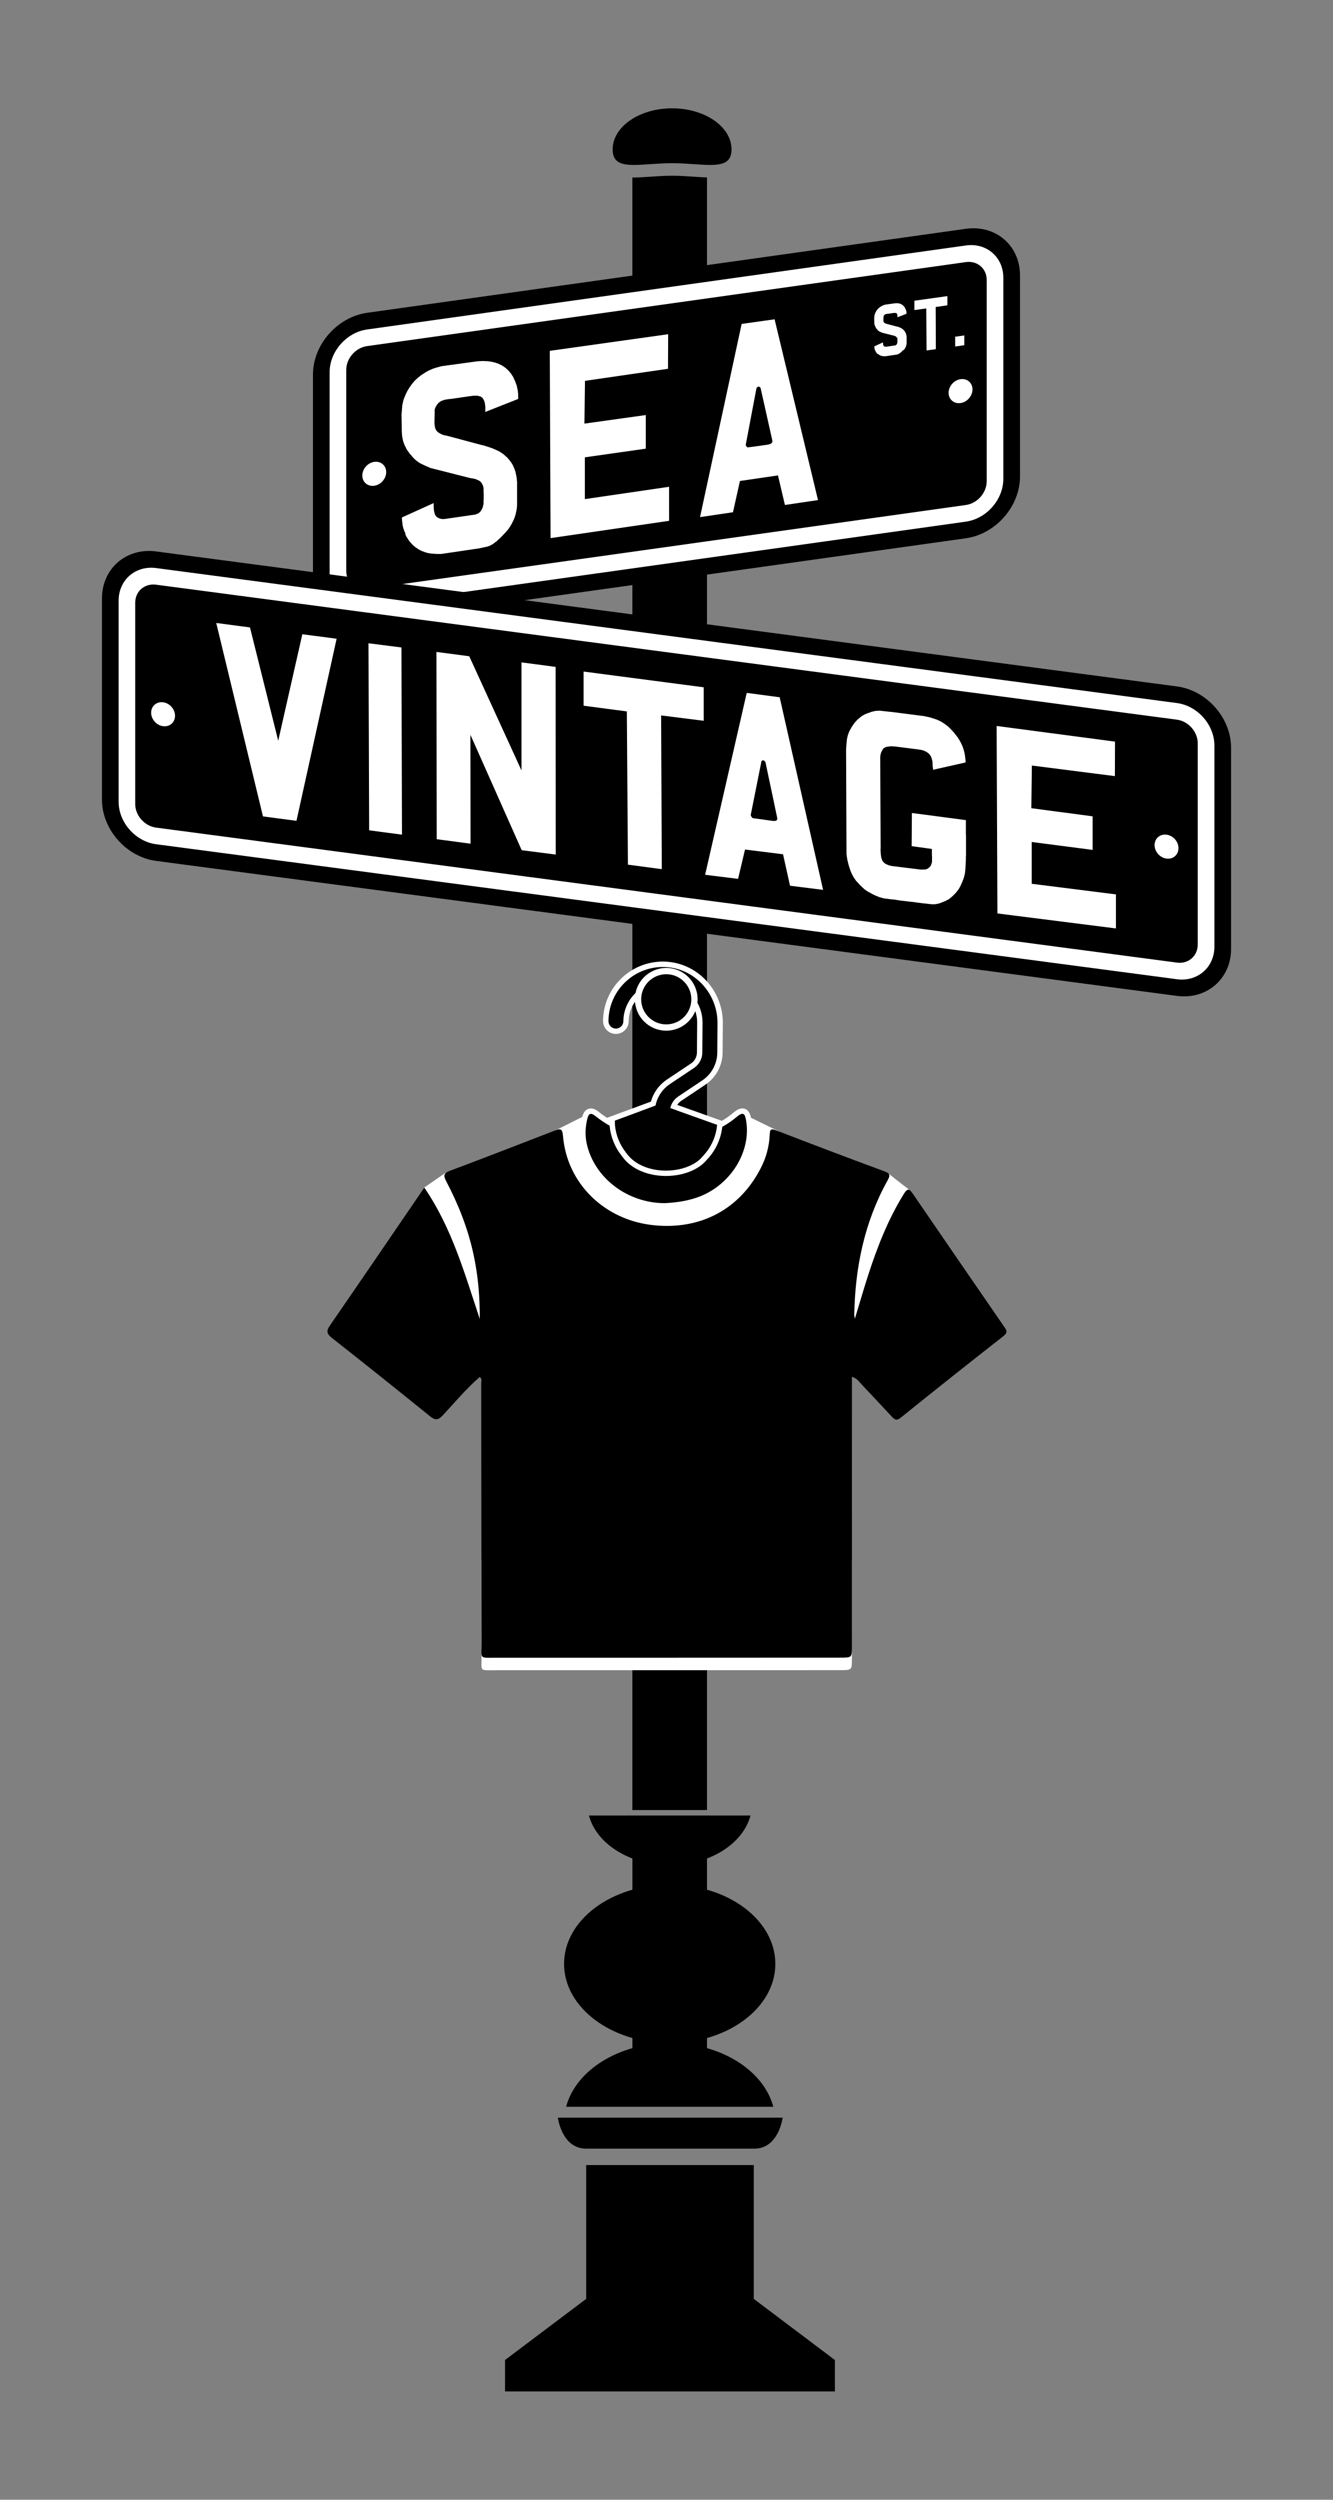
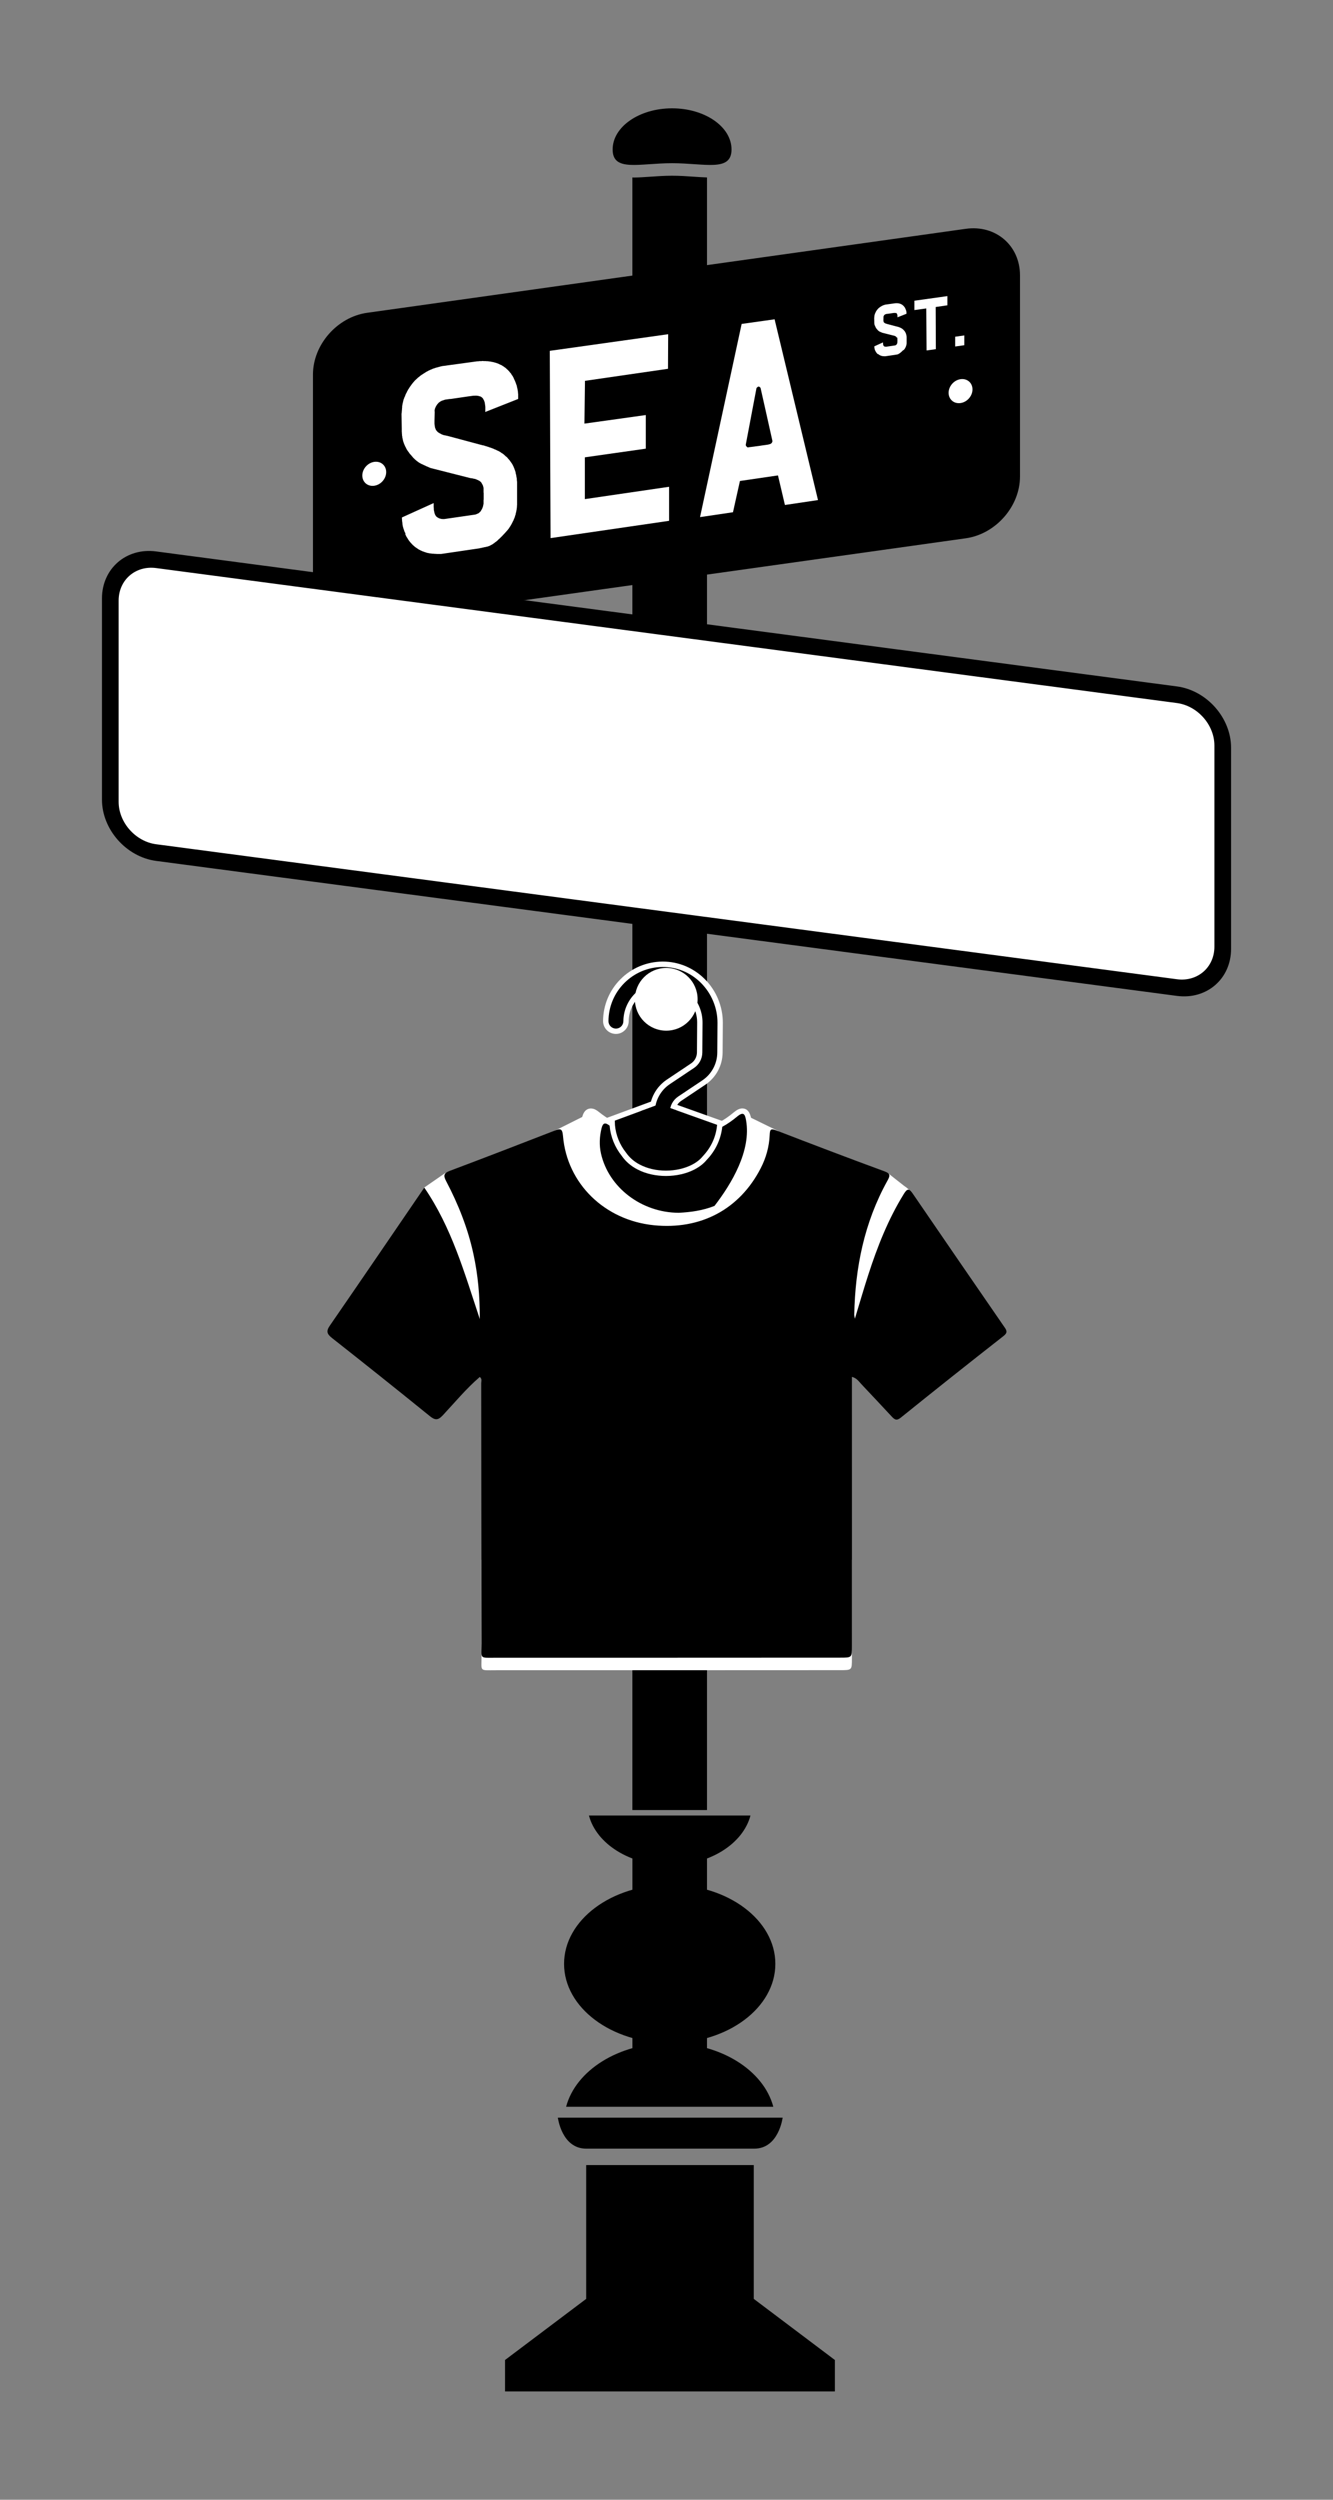
<svg xmlns="http://www.w3.org/2000/svg" xml:space="preserve" style="enable-background:new 0 0 320 600;" viewBox="0 0 320 600" y="0px" x="0px" id="Layer_1" version="1.1">
  <rect x="0" y="0" width="320" height="600" fill="#808080" stroke="none" />
  <style type="text/css">
	.st0{fill:#FFFFFF;}
</style>
  <g>
    <g>
      <g>
        <ellipse ry="19.02" rx="25.36" cy="471.38" cx="160.77" />
        <path d="M185.64,505.68H135.9c2.31-8.72,12.57-15.29,24.87-15.29S183.33,496.96,185.64,505.68z" />
        <path d="M141.38,435.77h38.78c-1.8,6.8-9.8,11.92-19.39,11.92S143.18,442.57,141.38,435.77z" />
        <path d="M187.88,508.29c0,0-0.92,7.44-6.8,7.44c-5.88,0-20.18,0-20.18,0s-14.3,0-20.18,0c-5.88,0-6.8-7.44-6.8-7.44H187.88z" />
        <rect height="56.68" width="17.9" y="438.19" x="151.82" />
        <polygon points="140.72,519.67 140.72,551.79 121.24,566.46 121.24,574 200.42,574 200.42,566.46 180.95,551.79 180.95,519.67" />
        <path d="M169.72,42.59v391.87h-17.91V42.59c0.14,0.02,0.26,0.02,0.38,0.02c1.23,0,2.59-0.11,4.02-0.2     c1.64-0.12,3.36-0.23,5.13-0.23c1.79,0,3.49,0.11,5.15,0.23C167.62,42.49,168.7,42.56,169.72,42.59z" />
      </g>
      <path d="M175.61,35.88c0,5.45-6.39,3.29-14.27,3.29s-14.27,2.16-14.27-3.29S153.47,26,161.34,26S175.61,30.42,175.61,35.88z" />
    </g>
    <g>
      <g>
        <path d="M216.72,284.56l-58.4-20.88l-0.03,0.01l-0.04-0.01l-52.52,19.38c0.62,3.88-1.6,8.3-6.67,8.3     c-0.26,0-0.5-0.01-0.74-0.04c-0.03,0.65-0.03,1.3,0.03,1.93c0.33,3.82,2.03,6.4,4.25,6.43h0.04c0.33,0,0.65-0.06,0.98-0.18     l54.65-10.23l56.51,10.24c0.32,0.12,0.65,0.17,0.98,0.17h0.04c2.22-0.03,3.93-2.62,4.25-6.43     C220.34,289.74,219.28,285.5,216.72,284.56z" class="st0" />
        <g>
          <path d="M158.93,277.93c-1.71-0.01-3.08-1.4-3.07-3.1l0.06-7.96c0.02-3.11,1.58-6,4.16-7.73l5.8-3.88      c0.89-0.59,1.42-1.59,1.43-2.66l0.05-7.12c0.02-2.28-0.91-4.51-2.54-6.14c-1.55-1.54-3.57-2.39-5.69-2.39      c-4.53,0.05-8.17,3.71-8.2,8.16c-0.01,1.68-1.39,3.06-3.08,3.06c-0.84-0.01-1.62-0.33-2.19-0.92c-0.58-0.59-0.89-1.36-0.89-2.18      c0.03-3.79,1.51-7.36,4.19-10.04c2.67-2.68,6.23-4.18,10.01-4.23l0.14,0c3.77,0,7.34,1.49,10.05,4.18      c2.8,2.78,4.38,6.62,4.36,10.54l-0.05,7.12c-0.02,3.11-1.58,6-4.16,7.73l-5.8,3.88c-0.89,0.59-1.42,1.59-1.43,2.66l-0.06,7.96      c-0.01,1.69-1.39,3.06-3.08,3.06H158.93z" class="st0" />
          <path d="M158.94,276.65c0,0-0.01,0-0.01,0c-0.99-0.01-1.79-0.81-1.78-1.8l0.06-7.96c0.02-2.68,1.36-5.18,3.59-6.67l5.8-3.88      c1.24-0.83,1.99-2.22,2-3.72l0.05-7.12c0.02-2.62-1.05-5.19-2.92-7.06c-1.82-1.81-4.2-2.79-6.7-2.76      c-5.14,0.06-9.35,4.29-9.38,9.43c-0.01,0.99-0.81,1.78-1.79,1.78c0,0-0.01,0-0.01,0c-0.99-0.01-1.79-0.81-1.78-1.8      c0.02-3.45,1.38-6.7,3.81-9.14c2.43-2.44,5.67-3.81,9.11-3.85c3.47-0.03,6.76,1.31,9.27,3.81c2.55,2.54,4,6.05,3.98,9.62      l-0.05,7.12c-0.02,2.68-1.36,5.18-3.59,6.67l-5.8,3.88c-1.24,0.83-1.99,2.22-2,3.72l-0.06,7.96      C160.72,275.85,159.92,276.65,158.94,276.65z" />
        </g>
        <path d="M162.47,266.55l-0.05,1.04l-0.05,18.79l-4.14,1.53l-55.06,10.38c-0.19,0.07-0.37,0.1-0.56,0.1     c-1.45-0.02-2.73-2.18-2.99-5.25c-0.29-3.46,0.82-6.76,2.48-7.37l51.76-19.1l4.38-1.62L162.47,266.55z" />
        <path d="M218.76,293.14c-0.26,3.07-1.54,5.23-2.99,5.25c-0.18,0-0.37-0.03-0.56-0.1l-56.92-10.38l-4.28-1.53l-0.05-18.79     l-0.03-0.93l4.38-1.62l4.21,1.51l53.75,19.21C217.95,286.38,219.06,289.68,218.76,293.14z" />
        <polygon points="141.29,267.34 131.8,272.09 141.84,294.54 166.52,298.18 180.42,291.97 186.89,271.52 178.5,267.42      172.7,279.11 159.14,285.59 145.05,278.46" class="st0" />
        <path d="M213.32,281.71l-3.86,0.56l-9.87-4.59c0.24,1.11,0.27,2.24-0.04,3.39c-0.76,2.78-3.27,4.89-6.13,5.05     c-0.41,1.12-1.35,2.18-2.33,2.75c-1.34,0.79-2.65,0.76-4.13,0.54c-3.46-0.52-6.78-1.34-9.84-2.78c-1.93,2.34-4.71,4.09-7.46,4.93     c-0.65,0.2-1.31,0.36-1.99,0.5c1.78-2.79,2.21-6.41,1.33-9.62c-0.16,0.12-0.32,0.24-0.48,0.35c-2.84,1.89-6.8,2.25-10,1.15     c-1.24-0.42-2.44-1-3.61-1.59c-1.96-0.29-3.66-1.23-4.97-2.57c-1.77,3.06-2.06,6.99-0.79,10.31c-1.79-0.92-3.4-2.14-4.71-3.87     c-0.81,1.95-2.87,3.37-5,3.37c-3,0-5.23-2.45-5.36-5.36c-0.05-1.21,0.39-2.35,1.12-3.26c-0.28-0.05-0.55-0.11-0.82-0.17     c-2.35-0.55-3.83-2.87-3.93-5.17c-0.05-1.18,0.48-2.53,1.34-3.55l-25,9.54l-4.94,3.42l-2.29,11.77l12.62,22.48L150,309.17     l54.83,12.41l13.41-36L213.32,281.71z" class="st0" />
        <path d="M115.56,374.36c0.01,6.84,0.02,14.14,0.04,23.09c0.01,3.86-0.66,3.45,3.52,3.45     c27.51,0.01,55.01-0.01,82.52-0.02c2.87,0,2.87,0.01,2.87-2.77c0-9.26,0-16.73,0-23.74H115.56z" class="st0" />
        <path d="M115.18,330.5c-3.25,2.79-5.97,6.09-8.88,9.21c-1.19,1.28-1.9,1.18-3.16,0.16c-7.76-6.29-15.57-12.52-23.42-18.7     c-1.19-0.94-1.49-1.61-0.55-2.97c7.53-10.92,15-21.88,22.69-33.14c6.58,9.61,9.61,20.38,13.32,31.55     c0.02-5.64-0.45-10.62-1.52-15.57c-1.33-6.18-3.64-11.99-6.57-17.56c-0.73-1.38-0.52-1.92,0.93-2.46     c8.39-3.16,16.75-6.38,25.11-9.63c1.37-0.53,1.86-0.59,2.02,1.26c0.95,11.45,10,20.24,21.81,21.44     c11.26,1.14,20.59-3.83,25.66-13.69c1.28-2.49,2.03-5.16,2.15-7.96c0.06-1.27,0.19-1.65,1.56-1.12     c8.63,3.33,17.28,6.63,25.97,9.82c1.56,0.57,1.38,1.09,0.72,2.29c-5.54,9.99-7.73,20.83-7.95,32.15c0,0.18,0.05,0.36,0.15,0.95     c1.14-3.77,2.13-7.17,3.22-10.54c2.18-6.74,4.76-13.3,8.5-19.36c0.82-1.33,1.25-1.49,2.19-0.11     c7.32,10.72,14.68,21.4,22.04,32.09c0.57,0.82,0.71,1.31-0.29,2.09c-8.27,6.47-16.49,13-24.66,19.59     c-1.02,0.82-1.51,0.4-2.14-0.27c-2.44-2.61-4.87-5.23-7.33-7.82c-0.58-0.61-1.04-1.4-2.24-1.72c0,1.09,0,2.08,0,3.07     c0,24.81,0.01,36.75,0.01,61.56c0,2.79,0,2.77-2.87,2.77c-27.51,0.01-55.01,0.03-82.52,0.02c-4.19,0-3.51,0.41-3.52-3.45     c-0.06-25.1-0.06-37.34-0.09-62.44C115.52,331.53,115.78,330.99,115.18,330.5z" />
        <path d="M159.54,290.07c-9.57-0.03-17.95-6.44-19.93-15.24c-0.48-2.11-0.43-4.28,0.14-6.64     c0.42-1.76,1.38-2.13,2.11-2.13c0.76,0,1.39,0.43,1.87,0.81c1.04,0.83,2.13,1.57,3.25,2.2l0.59-0.67l0.06,1.67     c0.22,2.4,1.13,4.67,2.64,6.57c0.85,1.22,1.94,2.17,3.3,2.88c1.81,0.96,3.99,1.46,6.3,1.46c2.25,0,4.46-0.5,6.22-1.4     c1.09-0.56,1.97-1.24,2.6-2.03c1.96-2.06,3.12-4.53,3.42-7.23l0.07-0.67l0.59-0.32c1.11-0.6,2.24-1.38,3.35-2.31     c0.8-0.67,1.44-0.97,2.08-0.97c1.7,0,2.03,1.91,2.16,2.63c1.4,7.96-3.66,16.41-11.78,19.65c-2.54,1.01-5.39,1.57-8.99,1.74     l-0.03,0H159.54z" class="st0" />
-         <path d="M179.1,268.9c-0.26-1.49-0.62-2.16-2.15-0.89c-1.11,0.93-2.3,1.77-3.56,2.45c-0.34,3.05-1.68,5.8-3.7,7.9     c-0.78,0.96-1.82,1.75-3.02,2.37c-3.91,2-9.56,2.12-13.71-0.07c-1.47-0.77-2.75-1.84-3.7-3.22c-1.62-2.02-2.67-4.52-2.92-7.25     c-1.15-0.65-2.29-1.42-3.41-2.31c-1.03-0.82-1.6-0.73-1.93,0.62c-0.49,2.02-0.59,4.03-0.14,6.06c1.83,8.15,9.71,14.2,18.68,14.23     c2.81-0.14,5.76-0.53,8.57-1.65C175.6,284.15,180.39,276.21,179.1,268.9z" />
+         <path d="M179.1,268.9c-0.26-1.49-0.62-2.16-2.15-0.89c-1.11,0.93-2.3,1.77-3.56,2.45c-0.34,3.05-1.68,5.8-3.7,7.9     c-0.78,0.96-1.82,1.75-3.02,2.37c-3.91,2-9.56,2.12-13.71-0.07c-1.47-0.77-2.75-1.84-3.7-3.22c-1.62-2.02-2.67-4.52-2.92-7.25     c-1.03-0.82-1.6-0.73-1.93,0.62c-0.49,2.02-0.59,4.03-0.14,6.06c1.83,8.15,9.71,14.2,18.68,14.23     c2.81-0.14,5.76-0.53,8.57-1.65C175.6,284.15,180.39,276.21,179.1,268.9z" />
      </g>
      <circle r="7.53" cy="239.86" cx="159.94" class="st0" />
-       <circle r="6.02" cy="239.86" cx="159.94" />
    </g>
    <g>
      <g>
        <g>
          <path d="M88.13,149.36c-7.17,1-13-4.01-13-11.17V89.9c0-7.17,5.83-13.81,13-14.82l143.73-20.16c7.17-1,13,4.01,13,11.17v48.29      c0,7.17-5.83,13.81-13,14.82L88.13,149.36z" />
-           <path d="M88.13,145.36c-4.96,0.7-9-2.78-9-7.74V89.34c0-4.96,4.04-9.57,9-10.26l143.73-20.16      c4.96-0.7,9,2.78,9,7.74v48.29c0,4.96-4.04,9.57-9,10.26L88.13,145.36z" class="st0" />
          <g>
            <path d="M231.87,121.21L88.13,141.37c-2.77,0.39-5.01-1.54-5.01-4.31V88.78c0-2.77,2.24-5.32,5.01-5.71l143.73-20.16       c2.77-0.39,5.01,1.54,5.01,4.31v48.29C236.87,118.27,234.63,120.83,231.87,121.21z" />
          </g>
          <g>
            <g>
              <path d="M112.52,95.13l-4.28,0.63l-0.29,0.01l-0.29,0.04l-0.26,0.04l-0.23,0.03l-0.26,0.04l-0.13,0.02l-0.1,0.05        l-0.19,0.06l-0.19,0.06l-0.13,0.05l-0.06,0.01l-0.19,0.09l-0.16,0.09l-0.1,0.05l-0.06,0.07l-0.16,0.09l-0.13,0.11l-0.1,0.11        l-0.13,0.15l-0.1,0.11l-0.1,0.14l-0.16,0.25l-0.13,0.24l-0.1,0.24l-0.1,0.24v0.1l-0.03,0.1l-0.03,0.13v0.1v0.13l0.03,0.12        v0.03l-0.06,2.1v0.29v0.26v0.22l0.03,0.22l0.03,0.22l0.03,0.19l0.03,0.22l0.06,0.18l0.06,0.15l0.06,0.15l0.06,0.15l0.1,0.12        l0.1,0.12l0.1,0.11l0.1,0.12l0.13,0.08l0.03,0.03l0.06,0.06l0.13,0.05l0.1,0.08l0.06,0.02l0.03,0.03l0.03,0l0.1,0.05l0.1,0.08        l0.06-0.01l0.03,0.06l0.13,0.05l0.19,0.07l0.03,0.03l0.03,0l0.03,0.03l0.1,0.02l0.1,0.02l0.1,0.02l0.1,0.05l0.1-0.01        l0.06,0.02l0.06-0.01l0.03,0.03l0.03,0l0.03,0.03l0.06-0.01l0.06,0.02l0.03,0l0.03,0l0.06,0.02l0.03,0v0.03l0.06-0.01l0.03,0        l0.03,0l0.03,0.03l0.03,0l8.36,2.24l0.32,0.05l0.32,0.12l0.16,0.04l0.16,0.04l0.16,0.07l0.19,0.04l0.35,0.14l0.16,0.04        l0.19,0.07l0.19,0.07l0.19,0.07l0.19,0.07l0.19,0.1l0.19,0.07l0.19,0.07l0.39,0.2l0.39,0.17l0.16,0.11l0.19,0.1l0.32,0.24        l0.19,0.1l0.16,0.11l0.32,0.28l0.29,0.28l0.16,0.11l0.16,0.14l0.26,0.32l0.13,0.14l0.13,0.14l0.13,0.17l0.13,0.18l0.1,0.15        l0.13,0.17l0.23,0.35l0.1,0.18l0.1,0.21l0.1,0.18l0.06,0.18l0.1,0.21l0.06,0.18l0.16,0.43l0.06,0.18l0.06,0.22l0.03,0.22        l0.06,0.25l0.06,0.18l0.03,0.25l0.03,0.22l0.06,0.25l0.03,0.22v0.26l0.03,0.22l0.03,0.25v4.02v0.23v0.26v0.26v0.26v0.22v0.13        v0.13l-0.03,0.23v0.06v0.06v0.13l-0.03,0.23l-0.03,0.23l-0.03,0.23l-0.06,0.27l-0.03,0.23l-0.03,0.04v0.03v0.03l-0.03,0.1        l-0.06,0.23l-0.03,0.23l-0.1,0.24l-0.06,0.23l-0.06,0.2l-0.1,0.24l-0.1,0.21l-0.06,0.2l-0.03,0.07l-0.03,0.04l-0.06,0.1        l-0.1,0.21l-0.1,0.21l-0.06,0.11l-0.06,0.11l-0.1,0.21l-0.06,0.07l-0.06,0.11l-0.06,0.11l-0.06,0.11l-0.06,0.07l-0.06,0.11        l-0.13,0.18l-0.13,0.21l-0.29,0.36l-0.16,0.18l-0.16,0.18l-0.13,0.15l-0.1,0.11l-0.06,0.07l-0.35,0.37l-0.32,0.34l-0.19,0.19        l-0.03,0.04l-0.06,0.04l-0.06,0.07l-0.39,0.38l-0.1,0.08l-0.1,0.08l-0.16,0.18l-0.19,0.16l-0.19,0.16l-0.19,0.12l-0.19,0.16        l-0.16,0.12l-0.19,0.12l-0.16,0.12l-0.16,0.09l-0.19,0.09l-0.16,0.09l-0.16,0.09l-0.16,0.05l-0.13,0.05l-0.16,0.05l-0.16,0.05        l-0.13,0.02l-0.29,0.07l-0.26,0.04l-0.26,0.07l-0.23,0.03l-0.1,0.05l-0.13,0.02l-0.19,0.03l-0.1,0.01l-0.06,0.04l-0.19,0.03        l-8.97,1.32l-0.06,0.01l-0.29,0.01l-0.26,0l-0.26,0l-0.26,0l-0.26-0.03l-0.26,0l-0.23-0.03l-0.26,0l-0.22-0.03l-0.23-0.03        l-0.23-0.03l-0.22-0.03l-0.23-0.06l-0.23-0.03l-0.19-0.07l-0.19-0.07l-0.22-0.06l-0.19-0.07l-0.19-0.07l-0.19-0.07l-0.19-0.1        l-0.19-0.07l-0.16-0.11l-0.19-0.07l-0.32-0.21l-0.16-0.11l-0.16-0.11l-0.16-0.11l-0.16-0.11l-0.13-0.11l-0.16-0.14l-0.13-0.11        l-0.16-0.14l-0.13-0.14l-0.13-0.14l-0.13-0.14l-0.13-0.14l-0.26-0.32l-0.13-0.17l-0.1-0.15l-0.22-0.35l-0.1-0.18l-0.13-0.17        l-0.19-0.39l-0.1-0.18L97.32,128l-0.1-0.18l-0.1-0.18l-0.06-0.18L97,127.28l-0.06-0.18l-0.06-0.15l-0.06-0.18l-0.03-0.16        l-0.06-0.15l-0.03-0.16l-0.03-0.16l-0.03-0.16l-0.03-0.16v-0.13l-0.03-0.28l-0.03-0.22l-0.03-0.12v-0.1v-0.19l-0.03-0.19        v-0.13v-0.13v-0.13l7.62-3.45v0.35v0.32v0.13v0.16l0.03,0.28v0.26l0.03,0.28l0.03,0.12l0.03,0.09l0.03,0.22l0.06,0.22        l0.06,0.18l0.06,0.15l0.1,0.18l0.06,0.12l0.1,0.11l0.1,0.12l0.06,0.02l0.06,0.06l0.1,0.08l0.13,0.05l0.1,0.08l0.13,0.05        l0.1,0.05l0.13,0.05l0.13,0.01l0.13,0.05l0.1,0.02l0.13,0.01l0.13,0.01l0.13,0.01l0.26,0l0.13-0.02l0.13-0.02l0.03,0        l7.17-1.04l0.16-0.05l0.13-0.05l0.13-0.05l0.1-0.05l0.1-0.04l0.1-0.05l0.06-0.04l0.06-0.01l0.13-0.11l0.03-0.04l0.06-0.07        l0.06-0.04v-0.03l0.03,0l0.03-0.04l0.13-0.11l0.06-0.11l0.03-0.07l0.03-0.04l0.03-0.04l0.03-0.07l0.06-0.1l0.06-0.11v-0.03        l0.03,0l0.03-0.07l0.03-0.1l0.03-0.07l0.03-0.04l0.03-0.1v-0.03l0.03-0.04v-0.06l0.06-0.14l0.03-0.1v-0.06v-0.06l0.03-0.1        l0.03-0.13l0.03-0.13v-0.06v-0.03v-0.03v-0.06v-0.03v-0.13v-0.06v-0.1v-0.06v-0.03v-0.06v-0.16V120l0.03-0.1v-0.1v-0.13v-0.22        v-0.13v-0.13v-0.16v-0.13v-0.13v-0.16v-0.32l-0.03-0.06v-0.1v-0.16v-0.35v-0.13v-0.03v-0.06v-0.1v-0.13l-0.03-0.19l-0.06-0.22        l-0.03-0.12l-0.03-0.09l-0.06-0.12l-0.03-0.09l-0.13-0.21l-0.06-0.12l-0.06-0.09l-0.06-0.12l-0.1-0.12l-0.13-0.08l-0.1-0.11        l-0.13-0.08l-0.16-0.07l-0.16-0.11l-0.16-0.04l-0.19-0.1l-0.19-0.07l-0.19-0.07l-0.22-0.03l-0.26-0.06l-0.23-0.06l-0.29-0.02        l-0.26-0.06l-9.39-2.38l-0.29-0.12l-0.26-0.12l-0.16-0.07l-0.13-0.05l-0.16-0.07l-0.13-0.05l-0.13-0.08l-0.16-0.07l-0.29-0.12        l-0.13-0.08l-0.16-0.07l-0.29-0.12l-0.16-0.11l-0.16-0.07l-0.13-0.08l-0.16-0.11l-0.16-0.11l-0.13-0.11l-0.16-0.11l-0.16-0.14        l-0.13-0.11l-0.16-0.14l-0.13-0.14l-0.16-0.14l-0.16-0.17l-0.13-0.17l-0.16-0.17l-0.13-0.17l-0.32-0.34l-0.26-0.38l-0.26-0.35        l-0.23-0.35l-0.19-0.39l-0.19-0.36l-0.16-0.36l-0.16-0.4l-0.06-0.18l-0.06-0.18l-0.06-0.18l-0.03-0.22l-0.06-0.18l-0.03-0.22        l-0.06-0.18v-0.23l-0.06-0.22v-0.22l-0.03-0.22v-0.22l-0.03-0.25v-0.22v-0.23v-0.22v-0.03v-0.06l-0.06-3.46v-0.03V99.3v-0.03        l0.03-0.04v-0.06v-0.03V99.1v-0.03v-0.03l0.03-0.07V98.9v-0.06v-0.1v-0.06l0.03-0.1v-0.1v-0.13l0.03-0.13v-0.13v-0.13        l0.03-0.16v-0.13v-0.19l0.03-0.13l0.03-0.2l0.03-0.16l0.03-0.17l0.06-0.2l0.03-0.2l0.06-0.17l0.03-0.2l0.06-0.2l0.1-0.21        l0.06-0.2l0.1-0.21l0.1-0.21l0.06-0.2l0.1-0.24l0.23-0.42l0.1-0.24l0.13-0.21l0.1-0.21l0.13-0.18l0.13-0.21l0.13-0.21        l0.13-0.18l0.13-0.18l0.13-0.18l0.13-0.18l0.29-0.36l0.29-0.33l0.13-0.15l0.16-0.15l0.32-0.3l0.32-0.3l0.19-0.12l0.16-0.15        l0.19-0.15l0.16-0.12l0.39-0.25l0.39-0.25l0.39-0.25l0.22-0.13l0.19-0.09l0.22-0.13l0.23-0.1l0.19-0.09l0.26-0.1l0.22-0.1        l0.23-0.1l0.23-0.06l0.26-0.1l0.26-0.07l0.26-0.07l0.26-0.07l0.26-0.07l0.26-0.07l0.29-0.07l8.2-1.12l0.26-0.04l0.26,0        l0.26-0.04l0.26,0l0.23,0l0.26-0.04l0.26,0.03l0.26,0l0.22,0l0.23,0.03l0.26,0l0.23,0.03l0.22,0.03l0.26,0.03l0.23,0.06        l0.23,0.03l0.42,0.1l0.23,0.07l0.22,0.06l0.19,0.07l0.19,0.07l0.19,0.07l0.19,0.1l0.35,0.17l0.19,0.07l0.16,0.11l0.16,0.11        l0.19,0.1l0.13,0.11l0.16,0.11l0.16,0.11l0.13,0.11l0.13,0.14l0.16,0.14l0.13,0.11l0.13,0.14l0.13,0.14l0.13,0.14l0.1,0.15        l0.13,0.14l0.13,0.14l0.1,0.18l0.1,0.18l0.13,0.14l0.1,0.18l0.1,0.18l0.1,0.18l0.03,0.09l0.03,0.09l0.16,0.33l0.16,0.36        l0.13,0.34l0.13,0.37l0.06,0.15l0.06,0.18l0.03,0.16l0.03,0.19l0.06,0.18v0.03v0.03l0.03,0.09l0.03,0.16l0.03,0.19v0.03v0.03        l0.03,0.09l0.03,0.16v0.16l0.03,0.16v0.16l0.03,0.16v0.16v0.16v0.06v0.06v0.1v0.06v0.06v0.06v0.16v0.13v0.06v0.1l-7.91,3.13        l0.03-0.29v-0.13v-0.13v-0.13v-0.13V97.9v-0.13v-0.13l-0.03-0.22l-0.03-0.22l-0.03-0.19l-0.03-0.22l-0.03-0.19l-0.06-0.18        l-0.06-0.18l-0.06-0.15l-0.1-0.15l-0.06-0.15l-0.1-0.15l-0.06-0.06l-0.03-0.06l-0.13-0.11l-0.13-0.11l-0.13-0.08l-0.16-0.07        l-0.1-0.02l-0.1-0.02l-0.1-0.05l-0.06-0.02l-0.13-0.01L114.65,95l-0.22-0.03l-0.23,0l-0.26,0l-0.13,0.02l-0.1-0.02l-0.16,0.02        l-0.13,0.02l-0.13,0.02l-0.16,0.02l-0.13,0.02l-0.16,0.02l-0.13,0.02L112.52,95.13z" class="st0" />
              <path d="M160.36,88.52l-19.93,2.89l-0.13,10.27l14.73-2.06v8.07l-14.63,2.08v10.03l20.22-2.96v8.17l-28.45,4.15        l-0.19-44.95l28.42-3.99L160.36,88.52z" class="st0" />
              <path d="M178.04,77.75l7.91-1.11l10.42,43.39l-7.94,1.18l-1.67-7.1l-9.13,1.34l-1.67,7.5l-7.91,1.17L178.04,77.75        z M181.97,92.85l-0.13,0.05l-0.06,0.07l-0.06,0.04l-0.06,0.07l-0.03,0.04l-0.03,0.07l-0.03,0.07v0.06l-2.54,13.41v0.1        l0.03,0.06v0.06v0.03l0.03,0.03l0.03,0.03l0.03,0.03v0.06l0.06,0.02l0.06,0.09l0.03,0.03l0.06,0.02l0.03,0.06l0.03,0.03        l0.06-0.01l0.06,0.02l0.13-0.02l0.13-0.02l0.06-0.01l0.06-0.01l0.13-0.02l0.03,0l0.03,0l0.1-0.01l0.07-0.01l0.06-0.01        l0.07-0.01l0.06-0.01l0.1-0.01l0.1-0.01l0.22-0.03l0.1-0.01l0.13-0.02l0.13-0.02l0.13-0.02l0.32-0.04l0.16-0.02l0.16-0.02        l0.35-0.05l0.19-0.03l0.19-0.03l0.19-0.03l0.23-0.03l0.22-0.03l0.22-0.03l0.48-0.07l0.06-0.01l0.06-0.01l0.13-0.02l0.06-0.01        l0.07-0.01l0.13-0.05l0.1-0.01l0.13-0.05l0.06-0.01l0.06-0.04l0.06-0.01l0.06-0.04l0.03-0.04l0.07-0.04l0.03-0.04l0.07-0.07        l0.03-0.04l0.03-0.07l0.03-0.07l0.03-0.04v-0.03l0.03-0.04v-0.03v-0.03v-0.03v-0.03v-0.06v-0.03l-1.42-6.36l-1.42-6.33        l-0.1-0.11l-0.06-0.09l-0.1-0.05l-0.1-0.05l-0.1-0.02l-0.03,0l-0.03,0l-0.1,0.01L181.97,92.85z" class="st0" />
            </g>
          </g>
          <g>
            <path d="M214.32,75.15l-1.17,0.17l-0.08,0l-0.08,0.01l-0.07,0.01l-0.06,0.01l-0.07,0.01l-0.03,0l-0.03,0.01       l-0.05,0.02l-0.05,0.02l-0.04,0.01l-0.02,0l-0.05,0.03l-0.04,0.02l-0.03,0.01l-0.02,0.02l-0.04,0.02l-0.03,0.03l-0.03,0.03       l-0.04,0.04l-0.03,0.03l-0.03,0.04l-0.04,0.07l-0.03,0.07l-0.03,0.06l-0.03,0.07V76l-0.01,0.03l-0.01,0.04v0.03v0.04l0.01,0.03       v0.01l-0.02,0.58v0.08v0.07v0.06l0.01,0.06l0.01,0.06l0.01,0.05l0.01,0.06l0.02,0.05l0.02,0.04l0.02,0.04l0.02,0.04l0.03,0.03       l0.03,0.03l0.03,0.03l0.03,0.03l0.04,0.02l0.01,0.01l0.02,0.02l0.03,0.01l0.03,0.02l0.02,0.01l0.01,0.01l0.01,0l0.03,0.01       l0.03,0.02l0.02,0l0.01,0.02l0.04,0.01l0.05,0.02l0.01,0.01l0.01,0l0.01,0.01l0.03,0l0.03,0.01l0.03,0l0.03,0.02l0.03,0       l0.02,0.01l0.02,0l0.01,0.01l0.01,0l0.01,0.01l0.02,0l0.02,0.01l0.01,0l0.01,0l0.02,0.01l0.01,0v0.01l0.02,0l0.01,0l0.01,0       l0.01,0.01l0.01,0l2.3,0.61l0.09,0.01l0.09,0.03l0.04,0.01l0.04,0.01l0.04,0.02l0.05,0.01l0.1,0.04l0.04,0.01l0.05,0.02       l0.05,0.02l0.05,0.02l0.05,0.02l0.05,0.03l0.05,0.02l0.05,0.02l0.11,0.06l0.11,0.05l0.04,0.03l0.05,0.03l0.09,0.07l0.05,0.03       l0.04,0.03l0.09,0.08l0.08,0.08l0.04,0.03l0.04,0.04l0.07,0.09l0.04,0.04l0.04,0.04l0.04,0.05l0.04,0.05l0.03,0.04l0.03,0.05       l0.06,0.1l0.03,0.05l0.03,0.06l0.03,0.05l0.02,0.05l0.03,0.06l0.02,0.05l0.04,0.12l0.02,0.05l0.02,0.06l0.01,0.06l0.02,0.07       l0.02,0.05l0.01,0.07l0.01,0.06l0.02,0.07l0.01,0.06v0.07l0.01,0.06l0.01,0.07v1.1v0.06v0.07v0.07v0.07v0.06v0.04v0.04       l-0.01,0.06v0.02v0.02v0.04l-0.01,0.06l-0.01,0.06l-0.01,0.06l-0.02,0.07l-0.01,0.06l-0.01,0.01v0.01v0.01l-0.01,0.03       l-0.02,0.06l-0.01,0.06l-0.03,0.07l-0.02,0.06l-0.02,0.06l-0.03,0.07l-0.03,0.06l-0.02,0.06l-0.01,0.02l-0.01,0.01l-0.02,0.03       l-0.03,0.06l-0.03,0.06l-0.02,0.03l-0.02,0.03l-0.03,0.06l-0.02,0.02l-0.02,0.03l-0.02,0.03l-0.02,0.03l-0.02,0.02l-0.02,0.03       l-0.04,0.05l-0.04,0.06l-0.08,0.1L216.85,84l-0.04,0.05l-0.04,0.04l-0.03,0.03l-0.02,0.02l-0.1,0.1l-0.09,0.09l-0.05,0.05       l-0.01,0.01l-0.02,0.01l-0.02,0.02l-0.11,0.1l-0.03,0.02l-0.03,0.02l-0.04,0.05l-0.05,0.04l-0.05,0.04l-0.05,0.03l-0.05,0.04       l-0.04,0.03l-0.05,0.03l-0.04,0.03l-0.04,0.02l-0.05,0.03l-0.04,0.02l-0.04,0.02L215.66,85l-0.04,0.01l-0.04,0.02l-0.04,0.02       l-0.04,0l-0.08,0.02l-0.07,0.01l-0.07,0.02l-0.06,0.01l-0.03,0.01l-0.04,0l-0.05,0.01l-0.03,0l-0.02,0.01l-0.05,0.01       l-2.46,0.36l-0.02,0l-0.08,0l-0.07,0l-0.07,0l-0.07,0l-0.07-0.01l-0.07,0l-0.06-0.01l-0.07,0l-0.06-0.01l-0.06-0.01l-0.06-0.01       l-0.06-0.01l-0.06-0.02l-0.06-0.01l-0.05-0.02l-0.05-0.02l-0.06-0.02l-0.05-0.02l-0.05-0.02l-0.05-0.02l-0.05-0.03l-0.05-0.02       l-0.04-0.03l-0.05-0.02l-0.09-0.06l-0.04-0.03l-0.04-0.03l-0.04-0.03l-0.04-0.03l-0.03-0.03L210.72,85l-0.04-0.03l-0.04-0.04       l-0.04-0.04l-0.03-0.04l-0.04-0.04l-0.04-0.04l-0.07-0.09l-0.04-0.05l-0.03-0.04l-0.06-0.1l-0.03-0.05l-0.04-0.05l-0.05-0.11       l-0.03-0.05l-0.02-0.06l-0.03-0.05l-0.03-0.05l-0.02-0.05l-0.02-0.05l-0.02-0.05l-0.02-0.04L210,83.84l-0.01-0.04l-0.02-0.04       l-0.01-0.04l-0.01-0.04l-0.01-0.04l-0.01-0.04v-0.04l-0.01-0.08l-0.01-0.06l-0.01-0.03v-0.03V83.3l-0.01-0.05v-0.04v-0.04       v-0.04l2.09-0.95v0.1v0.09v0.04v0.04l0.01,0.08v0.07l0.01,0.08l0.01,0.03l0.01,0.03l0.01,0.06l0.02,0.06l0.02,0.05l0.02,0.04       l0.03,0.05l0.02,0.03l0.03,0.03l0.03,0.03l0.02,0.01l0.02,0.02l0.03,0.02l0.04,0.01l0.03,0.02l0.04,0.01l0.03,0.01l0.04,0.01       l0.04,0l0.04,0.01l0.03,0.01l0.04,0l0.03,0l0.04,0l0.07,0l0.04,0l0.04-0.01l0.01,0l1.97-0.29l0.04-0.01l0.04-0.01l0.04-0.01       l0.03-0.01l0.03-0.01l0.03-0.01l0.02-0.01l0.02,0l0.04-0.03l0.01-0.01l0.02-0.02l0.02-0.01v-0.01l0.01,0l0.01-0.01l0.04-0.03       l0.02-0.03l0.01-0.02l0.01-0.01l0.01-0.01l0.01-0.02l0.02-0.03l0.02-0.03v-0.01l0.01,0l0.01-0.02l0.01-0.03l0.01-0.02       l0.01-0.01l0.01-0.03v-0.01l0.01-0.01v-0.02l0.02-0.04l0.01-0.03v-0.02v-0.02l0.01-0.03l0.01-0.04l0.01-0.04v-0.02v-0.01v-0.01       v-0.02v-0.01v-0.04v-0.02V82.1v-0.02v-0.01v-0.02v-0.04v-0.03l0.01-0.03v-0.03V81.9v-0.06V81.8v-0.04v-0.04v-0.04v-0.04V81.6       v-0.09l-0.01-0.02v-0.03v-0.04v-0.1V81.3v-0.01v-0.02v-0.03v-0.04l-0.01-0.05l-0.02-0.06l-0.01-0.03l-0.01-0.03L215.24,81       l-0.01-0.03l-0.04-0.06l-0.02-0.03l-0.02-0.02l-0.02-0.03l-0.03-0.03l-0.04-0.02l-0.03-0.03l-0.04-0.02l-0.04-0.02l-0.04-0.03       l-0.04-0.01l-0.05-0.03l-0.05-0.02l-0.05-0.02l-0.06-0.01l-0.07-0.02l-0.06-0.02l-0.08-0.01l-0.07-0.02l-2.58-0.65l-0.08-0.03       l-0.07-0.04l-0.04-0.02l-0.04-0.01l-0.04-0.02l-0.04-0.01l-0.04-0.02l-0.04-0.02l-0.08-0.03l-0.04-0.02l-0.04-0.02l-0.08-0.03       l-0.04-0.03l-0.04-0.02l-0.04-0.02l-0.04-0.03l-0.04-0.03l-0.04-0.03l-0.04-0.03l-0.04-0.04l-0.04-0.03l-0.04-0.04l-0.04-0.04       l-0.04-0.04l-0.04-0.05l-0.04-0.05l-0.04-0.05l-0.04-0.05l-0.09-0.09l-0.07-0.1l-0.07-0.1l-0.06-0.1l-0.05-0.11l-0.05-0.1       l-0.04-0.1l-0.04-0.11l-0.02-0.05L210,78.13l-0.02-0.05l-0.01-0.06l-0.02-0.05l-0.01-0.06l-0.02-0.05v-0.06l-0.02-0.06v-0.06       l-0.01-0.06v-0.06l-0.01-0.07v-0.06v-0.06v-0.06v-0.01v-0.02l-0.02-0.95v-0.01V76.3v-0.01l0.01-0.01v-0.02v-0.01v-0.01v-0.01       v-0.01l0.01-0.02v-0.02v-0.02v-0.03v-0.02l0.01-0.03v-0.03v-0.04l0.01-0.04v-0.04v-0.04l0.01-0.05v-0.04V75.8l0.01-0.04       l0.01-0.05l0.01-0.05l0.01-0.04l0.02-0.06l0.01-0.06l0.02-0.05l0.01-0.05l0.02-0.06l0.03-0.06l0.02-0.06l0.03-0.06l0.03-0.06       l0.02-0.06l0.03-0.06l0.06-0.12l0.03-0.07l0.04-0.06l0.03-0.06l0.04-0.05l0.03-0.06l0.04-0.06l0.04-0.05l0.04-0.05l0.04-0.05       l0.04-0.05l0.08-0.1l0.08-0.09l0.04-0.04l0.04-0.04l0.09-0.08l0.09-0.08l0.05-0.03l0.04-0.04l0.05-0.04l0.04-0.03l0.11-0.07       l0.11-0.07l0.11-0.07l0.06-0.03l0.05-0.03l0.06-0.04l0.06-0.03l0.05-0.02l0.07-0.03l0.06-0.03l0.06-0.03l0.06-0.02l0.07-0.03       l0.07-0.02l0.07-0.02l0.07-0.02l0.07-0.02l0.07-0.02l0.08-0.02l2.25-0.31l0.07-0.01l0.07,0l0.07-0.01l0.07,0l0.06,0l0.07-0.01       l0.07,0.01l0.07,0h0.06l0.06,0.01l0.07,0l0.06,0.01l0.06,0.01l0.07,0.01l0.06,0.02l0.06,0.01l0.12,0.03l0.06,0.02l0.06,0.02       l0.05,0.02l0.05,0.02l0.05,0.02l0.05,0.03l0.1,0.05l0.05,0.02l0.04,0.03l0.04,0.03l0.05,0.03l0.04,0.03l0.04,0.03l0.04,0.03       l0.04,0.03l0.04,0.04l0.04,0.04l0.03,0.03l0.04,0.04l0.04,0.04l0.04,0.04l0.03,0.04l0.04,0.04l0.03,0.04l0.03,0.05l0.03,0.05       l0.04,0.04l0.03,0.05l0.03,0.05l0.03,0.05l0.01,0.03l0.01,0.02l0.04,0.09l0.04,0.1l0.04,0.09l0.04,0.1l0.02,0.04l0.02,0.05       l0.01,0.04l0.01,0.05l0.02,0.05v0.01v0.01l0.01,0.03l0.01,0.04l0.01,0.05v0.01v0.01l0.01,0.02l0.01,0.04v0.04l0.01,0.04v0.04       l0.01,0.04v0.04v0.04v0.02v0.02v0.03v0.02v0.02v0.02v0.04v0.04v0.02v0.03l-2.17,0.86l0.01-0.08v-0.04v-0.04v-0.04v-0.04v-0.07       v-0.04v-0.04l-0.01-0.06l-0.01-0.06l-0.01-0.05l-0.01-0.06l-0.01-0.05l-0.02-0.05l-0.02-0.05l-0.02-0.04l-0.03-0.04l-0.02-0.04       l-0.03-0.04l-0.02-0.02l-0.01-0.02l-0.04-0.03l-0.03-0.03l-0.04-0.02l-0.04-0.02l-0.03,0L215,75.15l-0.03-0.01l-0.02-0.01       l-0.04,0l-0.02-0.01l-0.06-0.01h-0.06l-0.07,0l-0.04,0l-0.03,0l-0.04,0.01l-0.04,0l-0.03,0l-0.04,0.01l-0.03,0l-0.04,0.01       l-0.04,0L214.32,75.15z" class="st0" />
            <path d="M227.43,71.07v2.21l-2.81,0.41l0.04,10.12l-2.23,0.31l-0.07-10.09l-2.85,0.4v-2.25L227.43,71.07z" class="st0" />
            <path d="M231.49,80.51v2.35l-2.19,0.31v-2.35L231.49,80.51z" class="st0" />
          </g>
        </g>
        <ellipse ry="2.67" rx="3.08" cy="93.77" cx="230.61" class="st0" transform="matrix(0.682 -0.731 0.731 0.682 4.767 198.502)" />
        <ellipse ry="2.67" rx="3.08" cy="113.68" cx="89.88" class="st0" transform="matrix(0.682 -0.731 0.731 0.682 -54.556 101.899)" />
      </g>
    </g>
    <g>
      <g>
        <g>
          <path d="M37.48,206.64c-7.17-0.95-13-7.55-13-14.71v-48.29c0-7.17,5.83-12.23,13-11.28l245.05,32.4c7.17,0.95,13,7.55,13,14.71      v48.29c0,7.17-5.83,12.23-13,11.28L37.48,206.64z" />
          <path d="M37.48,202.64c-4.96-0.66-9-5.23-9-10.19v-48.29c0-4.96,4.04-8.47,9-7.81l245.05,32.4      c4.96,0.66,9,5.23,9,10.19v48.29c0,4.96-4.04,8.47-9,7.81L37.48,202.64z" class="st0" />
          <g>
-             <path d="M282.52,231.05l-245.05-32.4c-2.77-0.37-5.01-2.9-5.01-5.67v-48.29c0-2.77,2.24-4.71,5.01-4.35l245.05,32.4       c2.77,0.37,5.01,2.9,5.01,5.67v48.29C287.53,229.47,285.29,231.42,282.52,231.05z" />
-           </g>
+             </g>
          <g>
            <g>
              <path d="M80.81,153.32l-9.64,43.7l-8.04-1.06l-11.22-46.43l8.1,1.07l6.78,27.2l5.79-25.57L80.81,153.32z" class="st0" />
              <path d="M88.46,154.4l7.91,1.01l0.13,44.93l-7.88-1.04L88.46,154.4z" class="st0" />
              <path d="M125.18,158.99l8.2,1.08l0.03,45.05l-8.17-1.05l-12.31-27.7l0.03,26.14l-8.13-1.08l-0.06-44.95l7.88,1.04        l12.54,27.41V158.99z" class="st0" />
              <path d="M168.93,164.97v8.04l-10.22-1.29l0.16,36.9l-8.13-1.08l-0.26-36.78l-10.38-1.37v-8.2L168.93,164.97z" class="st0" />
              <path d="M179.26,166.31l7.91,1.05l10.42,46.23l-7.94-0.99l-1.67-7.55l-9.13-1.14l-1.67,7.04l-7.91-0.98        L179.26,166.31z M183.18,182.48l-0.13,0.02l-0.06,0.06l-0.07,0.02l-0.06,0.06l-0.03,0.03l-0.03,0.06l-0.03,0.06v0.06        l-2.54,12.72v0.1l0.03,0.07v0.06v0.03l0.03,0.04l0.03,0.04l0.03,0.04V196l0.06,0.04l0.06,0.1l0.03,0.04l0.06,0.04l0.03,0.07        l0.03,0.04l0.06,0.01l0.07,0.04l0.13,0.02l0.13,0.02l0.07,0.01l0.06,0.01l0.13,0.02l0.03,0l0.03,0l0.1,0.01l0.06,0.01        l0.06,0.01l0.06,0.01l0.06,0.01l0.1,0.01l0.1,0.01l0.22,0.03l0.1,0.01l0.13,0.02l0.13,0.02l0.13,0.02l0.32,0.04l0.16,0.02        l0.16,0.02l0.35,0.05l0.19,0.03l0.19,0.03l0.19,0.03l0.22,0.03l0.22,0.03l0.23,0.03l0.48,0.06l0.06,0.01l0.07,0.01l0.13,0.02        l0.06,0.01l0.06,0.01l0.13-0.02l0.1,0.01l0.13-0.02l0.06,0.01l0.06-0.02l0.06,0.01l0.06-0.02l0.03-0.03l0.06-0.02l0.03-0.03        l0.06-0.06l0.03-0.03l0.03-0.06l0.03-0.06l0.03-0.03v-0.03l0.03-0.03v-0.03v-0.03v-0.03v-0.03v-0.06v-0.03l-1.42-6.75        l-1.42-6.71l-0.1-0.14l-0.06-0.1l-0.1-0.08l-0.1-0.08l-0.1-0.04l-0.03,0l-0.03,0l-0.1-0.01L183.18,182.48z" class="st0" />
              <path d="M224.01,172.45l0.29,0.07l0.26,0.1l0.26,0.07l0.26,0.13l0.23,0.09l0.26,0.13l0.26,0.13l0.26,0.13        l0.22,0.16l0.26,0.16l0.22,0.16l0.23,0.16l0.22,0.16l0.23,0.19l0.19,0.15l0.19,0.19l0.39,0.37l0.19,0.22l0.19,0.19l0.19,0.22        l0.19,0.19l0.35,0.46l0.16,0.21l0.16,0.21l0.19,0.22l0.16,0.25l0.13,0.21l0.16,0.25l0.13,0.24l0.13,0.24l0.13,0.24l0.1,0.24        l0.13,0.24l0.1,0.24l0.1,0.24l0.06,0.23l0.1,0.24l0.07,0.27l0.06,0.23l0.07,0.23l0.06,0.23l0.03,0.26l0.06,0.27l0.03,0.26        l0.03,0.26l0.03,0.26l0.03,0.13v0.03v0.03v0.06v0.13l0.03,0.1v0.13v0.13v0.22l-7.81,1.76v-0.23l-0.03-0.23l-0.03-0.23        l-0.03-0.23v-0.19v-0.19l-0.03-0.2v-0.16v-0.16l-0.03-0.17l-0.03-0.2l-0.03-0.1v-0.06l-0.06-0.2l-0.06-0.17v-0.06l-0.03-0.04        l-0.03-0.1l-0.06-0.17l-0.06-0.11l-0.03-0.1l-0.13-0.18l-0.07-0.07l-0.06-0.1l-0.13-0.15l-0.16-0.15l-0.1-0.08l-0.1-0.08        l-0.19-0.12l-0.19-0.12l-0.1-0.04l-0.13-0.08l-0.1-0.04l-0.13-0.05l-0.23-0.09l-0.13-0.02l-0.1-0.04l-0.13-0.02l-0.13-0.05        l-0.13-0.02l-0.13-0.02l-0.13-0.02l-0.13-0.02l-0.13-0.02l-5.66-0.72l-0.26,0l-0.29-0.04l-0.26,0l-0.22,0l-0.26,0.03        l-0.22,0.03l-0.23,0.03l-0.22,0.03l-0.19,0.07l-0.16,0.07l-0.1,0.05l-0.1,0.02l-0.06,0.06l-0.06,0.06l-0.1,0.05l-0.06,0.09        l-0.06,0.06l-0.03,0.09l-0.13,0.18l-0.06,0.09l-0.03,0.09l-0.1,0.18l-0.1,0.21l-0.03,0.09l-0.03,0.12l-0.06,0.22l-0.03,0.19        l-0.03,0.12v0.1v0.1l-0.03,0.09v0.1v0.06v0.06v0.06v0.03v0.06l0.1,21.2v0.19v0.19l-0.03,0.38v0.16l0.03,0.17v0.19v0.16        l0.03,0.17v0.16l0.03,0.17v0.13l0.03,0.13l0.03,0.16v0.13l0.03,0.13l0.03,0.1l0.06,0.14l0.06,0.23l0.03,0.1l0.06,0.1        l0.03,0.07l0.06,0.11l0.07,0.1l0.06,0.07l0.06,0.07l0.06,0.07l0.1,0.08l0.06,0.07l0.07,0.04l0.1,0.08l0.16,0.09l0.16,0.09        l0.19,0.09l0.19,0.06l0.19,0.09l0.19,0.06l0.19,0.03l0.19,0.06l0.06,0.01l7.11,0.88l0.03,0l0.1-0.02l0.03,0l0.03,0l0.1,0.01        l0.1-0.02l0.13,0.02l0.13-0.02l0.16,0.02l0.06-0.02l0.1,0.01l0.07-0.02l0.1-0.02l0.16-0.04l0.1-0.02l0.06-0.06l0.06-0.02        l0.1-0.05l0.06-0.06l0.1-0.05l0.07-0.06l0.06-0.09l0.1-0.05l0.1-0.08l0.07-0.09l0.06-0.09l0.07-0.09v-0.03l0.03,0l0.03-0.06        v-0.06l0.03,0v-0.03l0.06-0.12v-0.03l0.03-0.06l0.03-0.12l0.03-0.09l0.03-0.06v-0.06l0.03-0.12l0.03-0.12v-0.1v-0.06v-0.13        v-0.13v-0.16v-0.61l-0.03-0.61v-0.61v-0.68l-4.86-0.67l0.06-7.96l12.96,1.71v0.55v0.48v0.48v0.48v0.45v0.45v0.42l0.03,0.45        v0.39v0.39v0.39v0.19v0.16v0.35v0.32v0.32v0.16v0.06v0.1v0.13v0.16v0.26v0.26v0.26v0.06v0.03v0.13V205v0.19v0.19l-0.03,0.16        v0.16v0.06v0.1v0.13v0.13v0.1v0.06v0.1l-0.03,0.54l-0.03,0.54l-0.03,0.57l-0.03,0.57v0.06v0.06l-0.03,0.16l-0.03,0.25v0.13        l-0.03,0.16l-0.03,0.25l-0.06,0.28l-0.03,0.09v0.1l-0.03,0.03v0.03v0.03l-0.03,0.06l-0.03,0.12l-0.06,0.25l-0.1,0.21        l-0.06,0.25l-0.1,0.21l-0.06,0.22l-0.1,0.21l-0.1,0.21l-0.1,0.18l-0.06,0.22l-0.03,0.06l-0.03,0.06l-0.03,0.03v0.03l-0.1,0.18        l-0.1,0.18l-0.03,0.09l-0.06,0.09l-0.03,0.09l-0.06,0.09l-0.13,0.18l-0.1,0.15l-0.13,0.18l-0.13,0.14l-0.13,0.18l-0.13,0.18        l-0.16,0.14l-0.16,0.17l-0.16,0.17l-0.16,0.17l-0.19,0.17l-0.19,0.17l-0.16,0.14l-0.19,0.14l-0.16,0.14l-0.19,0.14l-0.19,0.1        l-0.16,0.11l-0.19,0.07l-0.16,0.11l-0.19,0.07l-0.19,0.07l-0.19,0.1l-0.22,0.07l-0.23,0.1l-0.22,0.07l-0.22,0.1l-0.23,0.07        l-0.22,0.03l-0.23,0.07l-0.22,0.03l-0.19,0.04l-0.23,0l-0.19,0.01l-0.19,0.01l-0.07-0.01l-0.03,0l-0.03,0l-0.07-0.01        l-0.06-0.01l-0.1-0.01l-0.13-0.02l-0.16,0.01l-0.06-0.01l-0.1-0.01l-0.19-0.03l-0.1-0.01l-0.1-0.01l-0.23-0.03l-0.26-0.03        l-0.13-0.02l-0.13,0.01l-0.13-0.02l-0.16-0.02l-0.13-0.02l-0.16-0.02l-0.32-0.04l-0.16-0.02l-0.16-0.02l-0.39-0.05l-0.16-0.02        l-0.1-0.01l-0.1-0.01l-0.19-0.03l-0.19-0.03l-0.42-0.06l-0.22-0.03l-0.23-0.03l-0.45-0.03l-0.23-0.03l-0.22-0.03l-0.26-0.03        l-0.23-0.03l-0.26-0.03l-0.26-0.03l-0.26-0.03l-0.26-0.03l-0.55-0.07L215.2,216l-0.58-0.08l-0.32-0.04l-0.29-0.01l-0.61-0.08        l-0.61-0.08l-0.03,0l-0.29-0.04l-0.26-0.03l-0.26-0.07l-0.26-0.07l-0.26-0.07l-0.26-0.07l-0.23-0.09l-0.22-0.09l-0.48-0.19        l-0.48-0.22l-0.26-0.13l-0.22-0.13l-0.26-0.13l-0.22-0.13l-0.26-0.13l-0.23-0.13l-0.22-0.16l-0.22-0.13l-0.19-0.15l-0.22-0.16        l-0.19-0.19l-0.19-0.15l-0.19-0.19l-0.16-0.15l-0.19-0.19l-0.19-0.19l-0.32-0.36l-0.35-0.37l-0.16-0.18l-0.16-0.21l-0.13-0.21        l-0.16-0.21l-0.13-0.21l-0.13-0.21l-0.13-0.24l-0.1-0.21l-0.13-0.24l-0.1-0.24l-0.1-0.24l-0.1-0.24l-0.06-0.23l-0.1-0.24        l-0.06-0.23l-0.1-0.24l-0.13-0.5l-0.06-0.23l-0.06-0.2l-0.1-0.46l-0.06-0.2l-0.03-0.2l-0.03-0.23l-0.03-0.2l-0.06-0.2v-0.19        l-0.03-0.2l-0.03-0.17v-0.19v-0.16l-0.1-24.64v-0.26l0.03-0.22v-0.23l0.03-0.22v-0.19l0.03-0.19v-0.19l0.03-0.19v-0.16        l0.03-0.16v-0.16l0.03-0.16v-0.13l0.03-0.12l0.03-0.12v-0.13l0.07-0.22l0.03-0.22l0.06-0.22l0.06-0.22l0.1-0.21l0.06-0.22        l0.19-0.42l0.23-0.45l0.22-0.39l0.26-0.42l0.26-0.38l0.16-0.2l0.13-0.21l0.16-0.17l0.16-0.17l0.19-0.2l0.16-0.17l0.19-0.17        l0.19-0.14l0.19-0.17l0.19-0.17l0.19-0.14l0.22-0.13l0.19-0.14l0.23-0.1l0.22-0.13l0.23-0.1l0.45-0.17l0.48-0.16l0.45-0.17        l0.48-0.1l0.22-0.07l0.26-0.03l0.26-0.03l0.26,0l0.26-0.03l0.26,0l0.29,0.04l0.29,0.04l1.06,0.11l0.55,0.07l0.55,0.04        l0.07,0.01l7.81,1l0.55,0.14l0.29,0.04l0.29,0.07l0.51,0.13L224.01,172.45z" class="st0" />
              <path d="M267.64,186.29l-19.93-2.54l-0.13,10.24l14.72,1.95V204l-14.63-1.9v10.03l20.22,2.55v8.17l-28.45-3.6        l-0.19-45l28.42,3.76L267.64,186.29z" class="st0" />
            </g>
          </g>
        </g>
        <ellipse ry="3.06" rx="2.69" cy="203.12" cx="280.13" class="st0" transform="matrix(0.73 -0.683 0.683 0.73 -63.188 246.266)" />
-         <ellipse ry="3.06" rx="2.69" cy="171.43" cx="39.22" class="st0" transform="matrix(0.73 -0.683 0.683 0.73 -106.564 73.08)" />
      </g>
    </g>
  </g>
</svg>